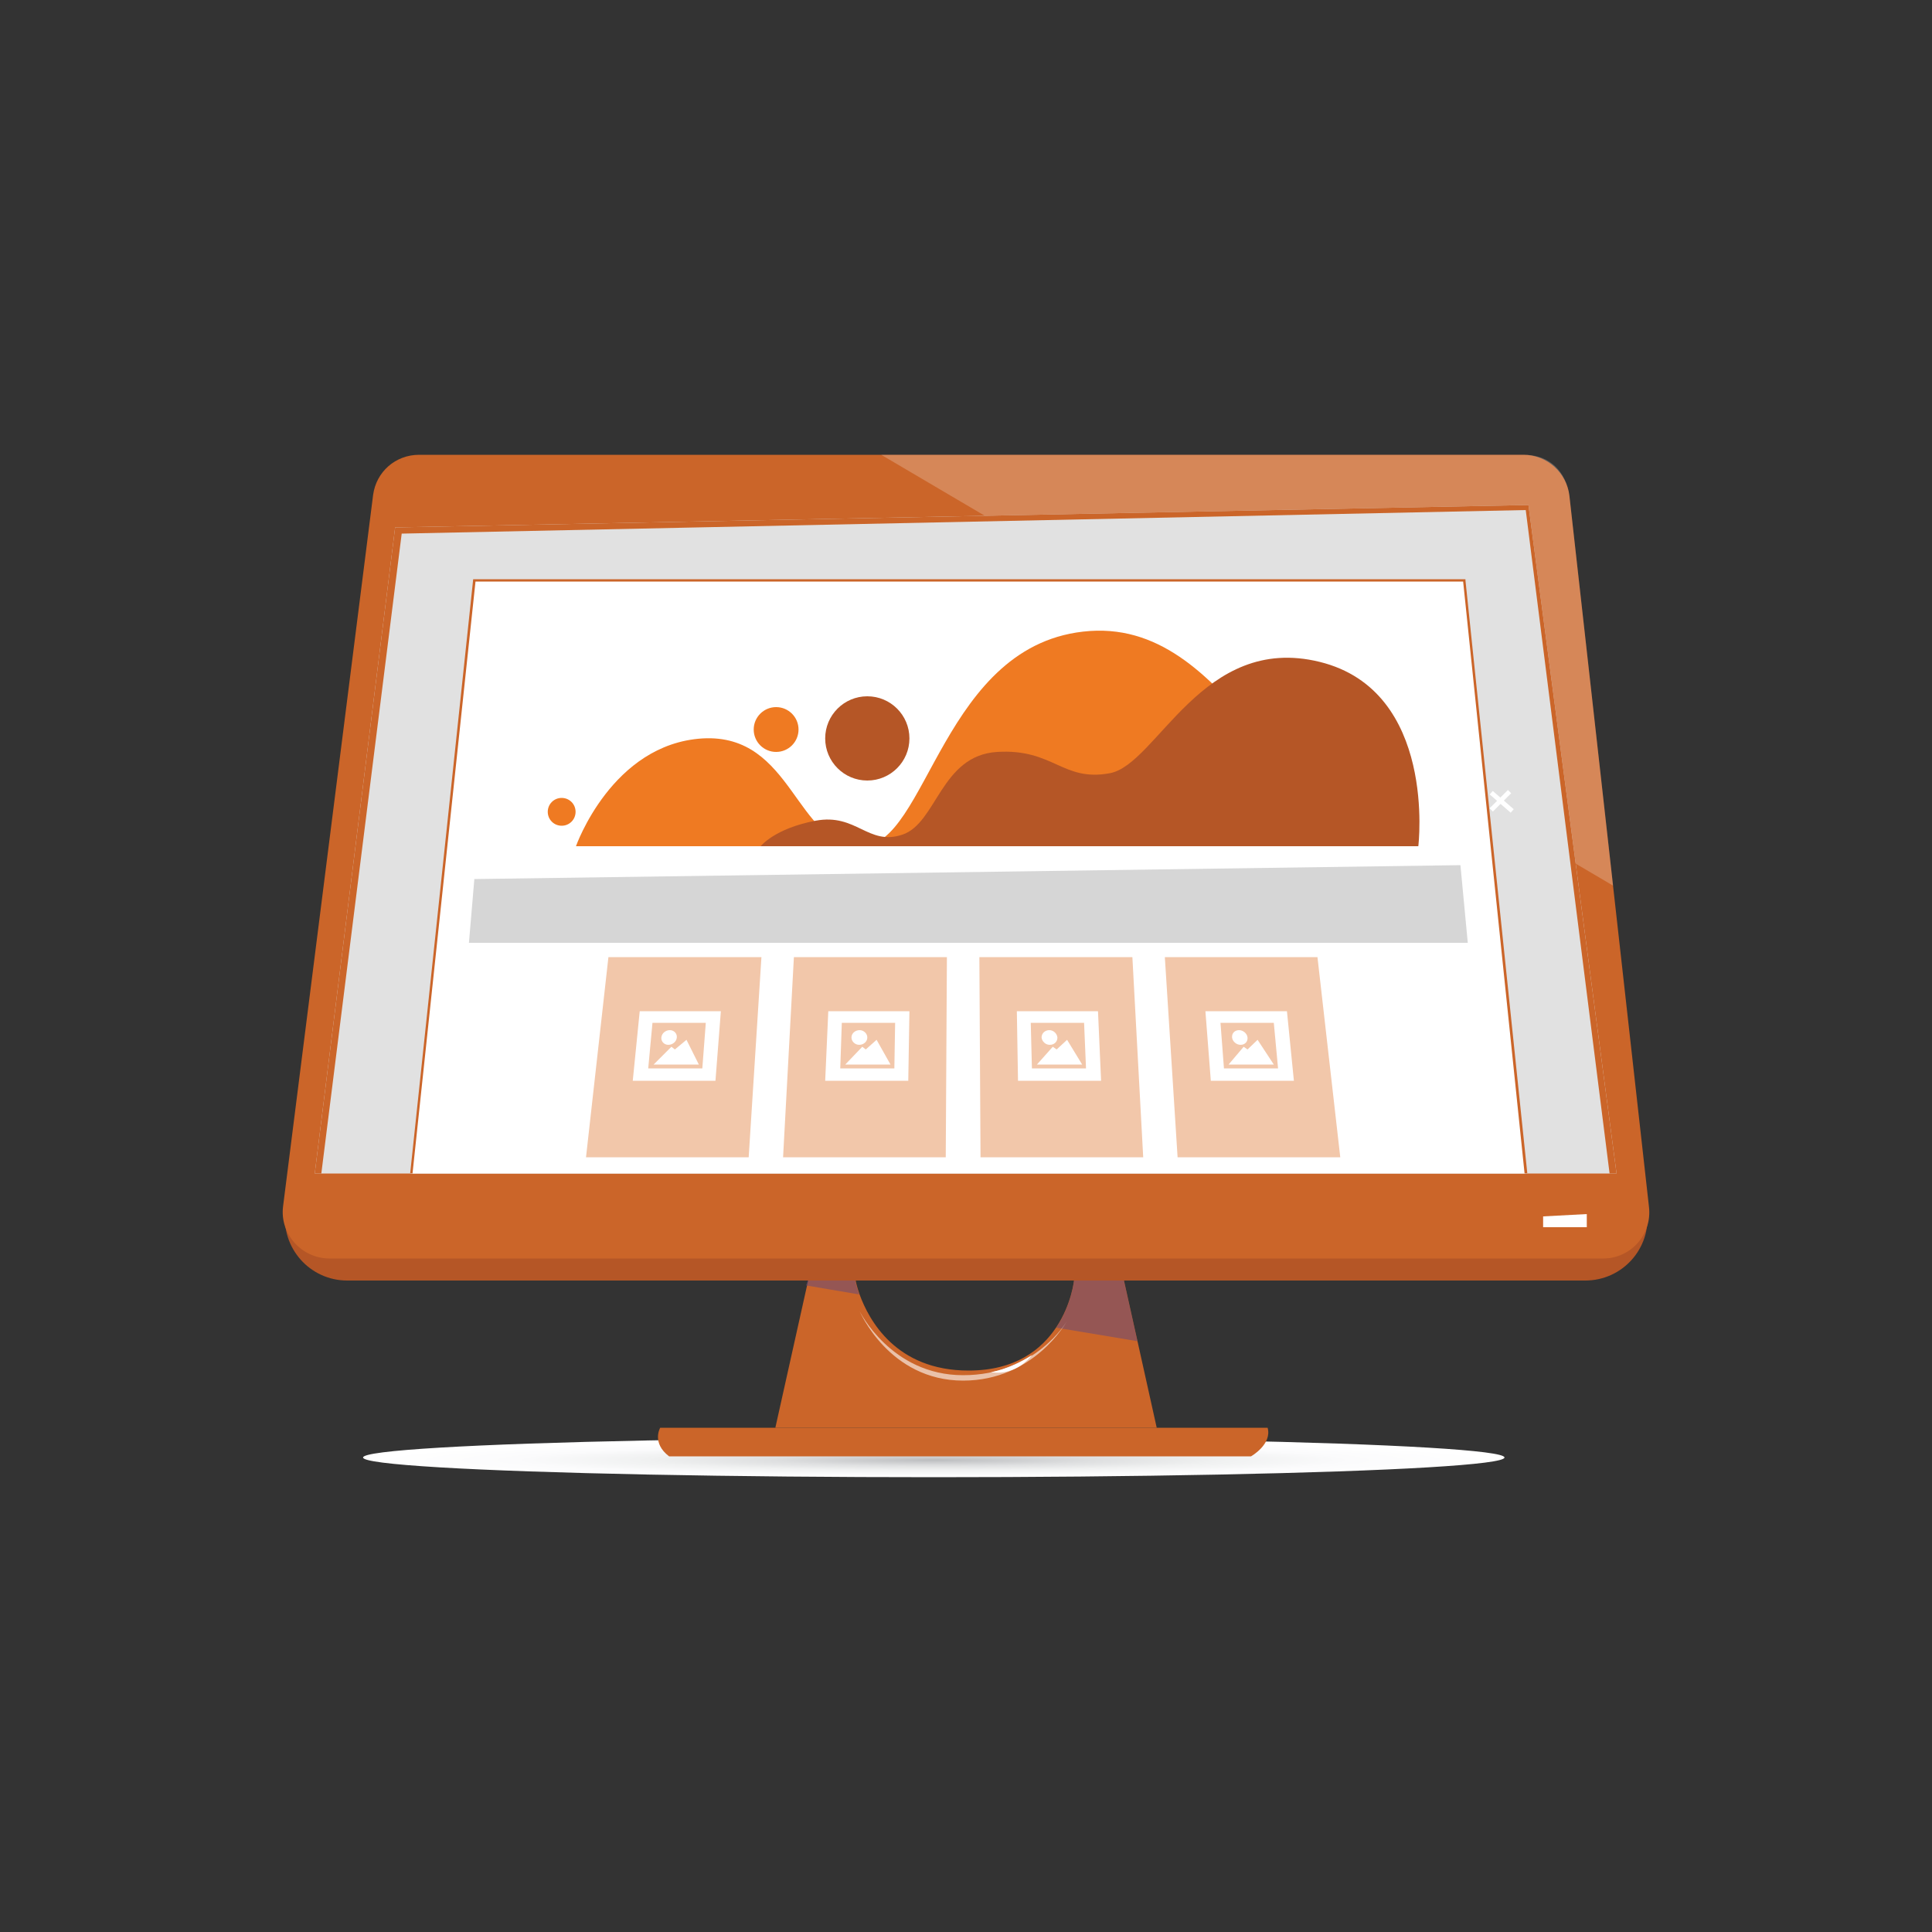
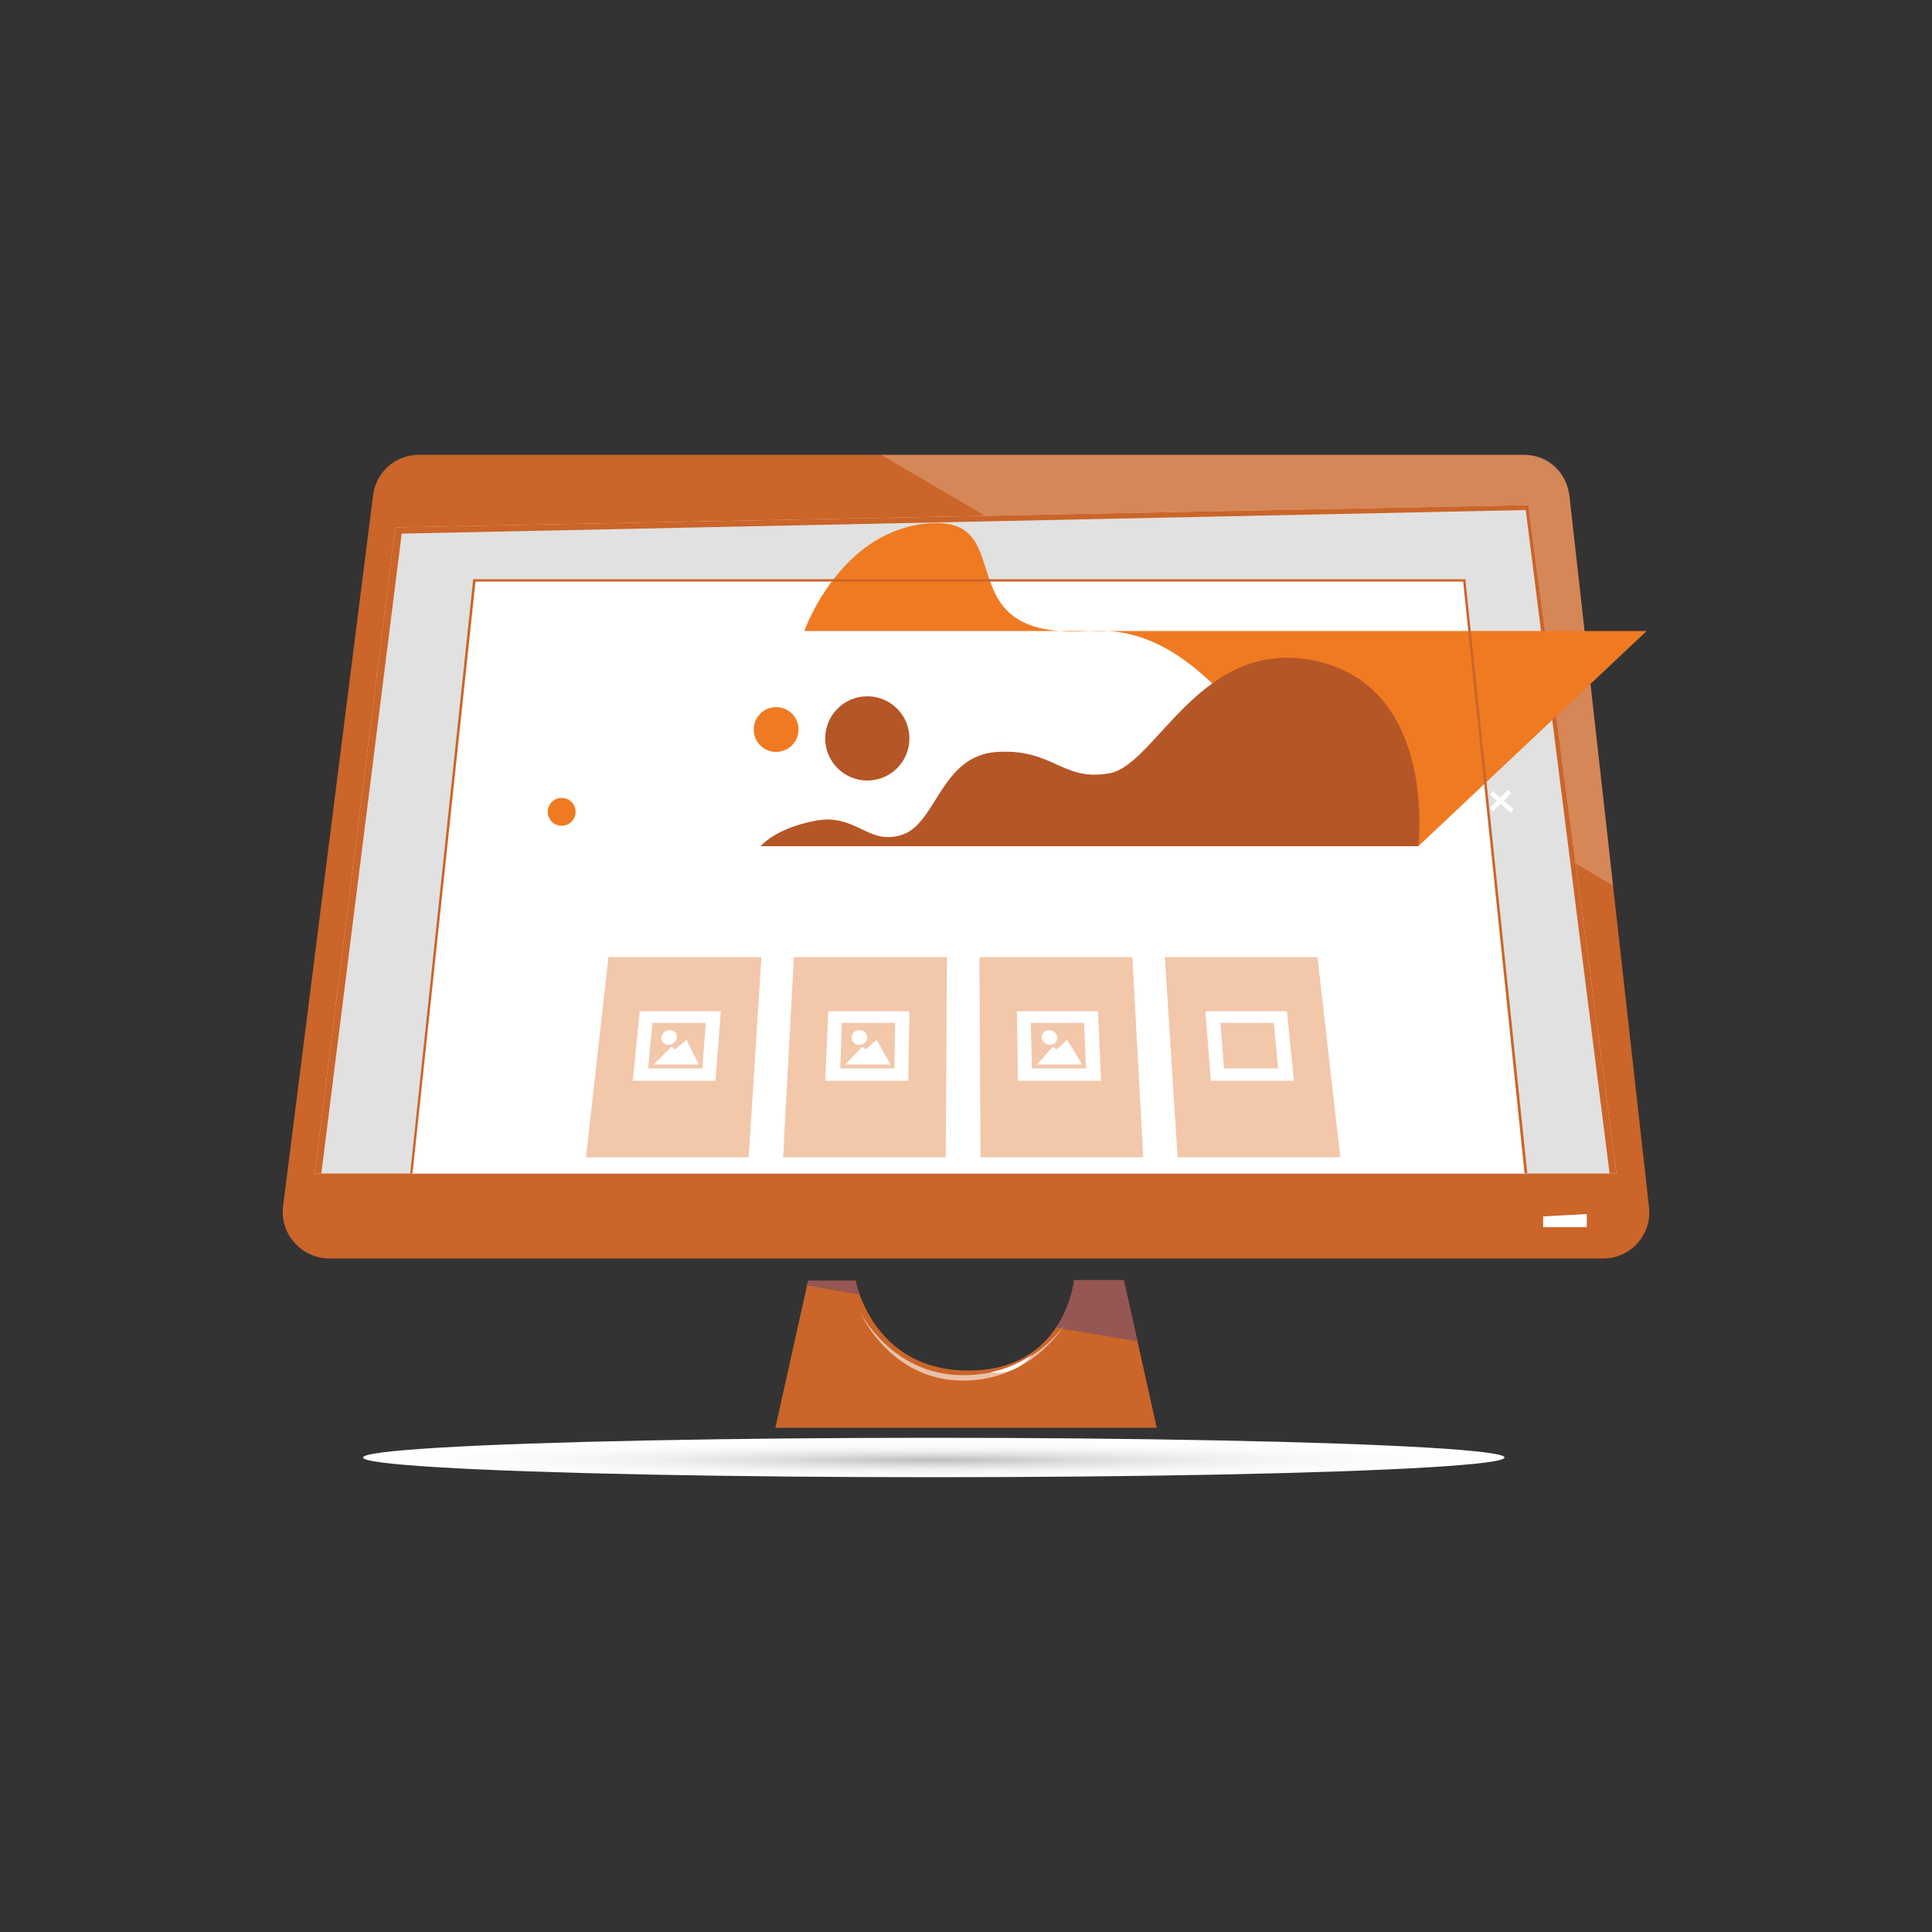
<svg xmlns="http://www.w3.org/2000/svg" width="500" height="500" xml:space="preserve" version="1.1">
  <rect width="100%" height="100%" fill="#333333" stroke="none" />
  <defs>
    <radialGradient gradientUnits="userSpaceOnUse" gradientTransform="matrix(3.236,0,0,0.112,-761.474,535.057)" r="45.626" cy="-1403.478" cx="309.951" id="SVGID_1_">
      <stop stop-color="#BBBDBF" offset="0" />
      <stop stop-color="#C4C5C7" offset="0.061" />
      <stop stop-color="#DEDFE0" offset="0.278" />
      <stop stop-color="#F0F1F1" offset="0.501" />
      <stop stop-color="#FBFBFC" offset="0.732" />
      <stop stop-color="#FFFFFF" offset="0.985" />
    </radialGradient>
  </defs>
  <g>
    <title>Layer 1</title>
    <g id="svg_1">
      <g id="svg_2">
        <g id="svg_3">
          <ellipse id="svg_4" fill="url(#SVGID_1_)" clip-rule="evenodd" fill-rule="evenodd" ry="5.1" rx="147.7" cy="377.2" cx="241.659" class="st0" />
        </g>
        <g id="svg_5">
          <path id="svg_6" fill="#CB6529" clip-rule="evenodd" fill-rule="evenodd" d="m299.359,369.5l-98.7,0l8.2,-36.8l0.3,-1.3l12.3,0c0,0.2 0.3,1.6 1,3.6c2.4,6.6 9.4,19.7 28.2,19.7c12.2,0 18.9,-5.5 22.7,-11.2c4,-6 4.6,-12.2 4.6,-12.2l12.9,0l3.5,15.7l5,22.5z" class="st1" />
-           <path id="svg_7" fill="#CB6529" clip-rule="evenodd" fill-rule="evenodd" d="m170.859,369.5c0,0 -2.3,3.9 2.3,7.4l150.6,0c0,0 5.5,-3.1 4.3,-7.4l-157.2,0z" class="st1" />
          <path id="svg_8" fill="#614881" clip-rule="evenodd" fill-rule="evenodd" opacity="0.5" d="m221.359,331.4c0,0.2 0.3,1.6 1,3.6l-13.6,-2.3l-0.2,0l0.5,-1.3l12.3,0z" class="st2" />
          <path id="svg_9" fill="#614881" clip-rule="evenodd" fill-rule="evenodd" opacity="0.5" d="m294.359,347.1l-21,-3.5c4,-6 4.6,-12.2 4.6,-12.2l12.9,0l3.5,15.7z" class="st2" />
-           <path id="svg_10" fill="#B55626" clip-rule="evenodd" fill-rule="evenodd" d="m73.859,313.3l22.3,-175.7c1,-8.1 7.9,-14.1 16,-14.1l278.4,0c8.2,0 15.1,6.2 16,14.3l19.7,175.7c1.1,9.6 -6.4,17.9 -16,17.9l-320.4,0c-9.7,0 -17.2,-8.5 -16,-18.1z" class="st3" />
          <path id="svg_11" fill="#CB6529" clip-rule="evenodd" fill-rule="evenodd" d="m73.259,312.2l23.3,-184.1c0.8,-6 5.8,-10.4 11.9,-10.4l285.8,0c6.1,0 11.2,4.6 11.9,10.6l20.6,184.1c0.8,7.1 -4.7,13.3 -11.9,13.3l-329.7,0c-7.2,-0.1 -12.8,-6.4 -11.9,-13.5z" class="st1" />
          <path id="svg_12" fill="#FFFFFF" clip-rule="evenodd" fill-rule="evenodd" opacity="0.22" d="m228.059,117.7l189.4,111.5l-11.3,-100.9c0,0 -0.9,-10.6 -11.9,-10.6l-166.2,0z" class="st4" />
          <polygon id="svg_13" fill="#E1E1E1" clip-rule="evenodd" fill-rule="evenodd" points="102.259,136.5 395.559,130.7 418.359,303.7 81.459,303.7 " class="st5" />
          <polygon id="svg_14" fill="#FFFFFF" clip-rule="evenodd" fill-rule="evenodd" points="106.459,303.7 122.759,150.2 378.959,150.2 394.859,303.7 " class="st6" />
          <polygon id="svg_15" fill="#CB6529" clip-rule="evenodd" fill-rule="evenodd" points="83.159,303.7 103.959,138.1 394.859,132 416.559,303.7 418.359,303.7 395.559,130.7 102.259,136.5 81.459,303.7 " class="st1" />
          <polygon id="svg_16" fill="#FFFFFF" clip-rule="evenodd" fill-rule="evenodd" points="399.359,314.8 399.359,317.6 410.659,317.6 410.659,314.2 " class="st6" />
-           <path id="svg_17" fill="#EF7A22" clip-rule="evenodd" fill-rule="evenodd" d="m367.059,219c-34.5,0 -46.8,-58.3 -85,-55.7c-38.3,2.7 -41.9,55.7 -59.1,55.7s-17.6,-29.2 -41.1,-27.9c-23.5,1.4 -32.8,27.9 -32.8,27.9l218,0z" class="st7" />
+           <path id="svg_17" fill="#EF7A22" clip-rule="evenodd" fill-rule="evenodd" d="m367.059,219c-34.5,0 -46.8,-58.3 -85,-55.7s-17.6,-29.2 -41.1,-27.9c-23.5,1.4 -32.8,27.9 -32.8,27.9l218,0z" class="st7" />
          <path id="svg_18" fill="#B55626" clip-rule="evenodd" fill-rule="evenodd" d="m227.559,219l139.5,0c0,0 4.9,-40.2 -25.5,-47.7c-30.4,-7.5 -42.1,26.5 -54.3,28.8c-12.3,2.3 -14.6,-6.4 -29.2,-5.5c-14.6,0.9 -15.6,18.4 -24.5,21.4c-8.9,3 -11.9,-5.6 -22.5,-3.6c-10.6,2 -14.2,6.6 -14.2,6.6l30.7,0z" class="st3" />
-           <polygon id="svg_19" fill="#D6D6D6" clip-rule="evenodd" fill-rule="evenodd" points="122.759,227.5 377.959,223.9 379.859,244 121.359,244 " class="st8" />
          <g id="svg_20">
            <polygon id="svg_21" fill="#F2C7AA" clip-rule="evenodd" fill-rule="evenodd" points="193.759,299.5 151.659,299.5 157.459,247.7 197.059,247.7 " class="st9" />
            <g id="svg_22">
              <path id="svg_23" fill="#FFFFFF" clip-rule="evenodd" fill-rule="evenodd" d="m165.559,261.7l-1.8,18l21.4,0l1.4,-18l-21,0zm16.2,14.8l-14,0l1.1,-11.8l13.8,0l-0.9,11.8z" class="st6" />
              <polygon id="svg_24" fill="#FFFFFF" clip-rule="evenodd" fill-rule="evenodd" points="169.159,275.5 180.859,275.5 177.659,269.1 174.659,271.6 173.759,270.9 " class="st6" />
              <path id="svg_25" fill="#FFFFFF" clip-rule="evenodd" fill-rule="evenodd" d="m175.159,268.5c-0.1,1.1 -1.1,1.9 -2.2,1.9s-1.9,-0.9 -1.8,-1.9c0.1,-1.1 1.1,-1.9 2.2,-1.9c1.1,0 1.9,0.9 1.8,1.9z" class="st6" />
            </g>
          </g>
          <g id="svg_26">
            <polygon id="svg_27" fill="#F2C7AA" clip-rule="evenodd" fill-rule="evenodd" points="244.759,299.5 202.659,299.5 205.459,247.7 245.059,247.7 " class="st9" />
            <g id="svg_28">
              <path id="svg_29" fill="#FFFFFF" clip-rule="evenodd" fill-rule="evenodd" d="m214.359,261.7l-0.8,18l21.5,0l0.3,-18l-21,0zm17.1,14.8l-14,0l0.4,-11.8l13.8,0l-0.2,11.8z" class="st6" />
              <polygon id="svg_30" fill="#FFFFFF" clip-rule="evenodd" fill-rule="evenodd" points="218.759,275.5 230.459,275.5 226.859,269.1 224.059,271.6 223.159,270.9 " class="st6" />
              <path id="svg_31" fill="#FFFFFF" clip-rule="evenodd" fill-rule="evenodd" d="m224.459,268.5c0,1.1 -1,1.9 -2.1,1.9c-1.1,0 -2,-0.9 -2,-1.9c0,-1.1 1,-1.9 2.1,-1.9c1.1,0 2,0.9 2,1.9z" class="st6" />
            </g>
          </g>
          <g id="svg_32">
            <polygon id="svg_33" fill="#F2C7AA" clip-rule="evenodd" fill-rule="evenodd" points="295.859,299.5 253.759,299.5 253.459,247.7 293.059,247.7 " class="st9" />
            <g id="svg_34">
              <path id="svg_35" fill="#FFFFFF" clip-rule="evenodd" fill-rule="evenodd" d="m263.159,261.7l0.3,18l21.5,0l-0.8,-18l-21,0zm17.9,14.8l-14,0l-0.3,-11.8l13.8,0l0.5,11.8z" class="st6" />
              <polygon id="svg_36" fill="#FFFFFF" clip-rule="evenodd" fill-rule="evenodd" points="268.359,275.5 280.059,275.5 276.159,269.1 273.459,271.6 272.459,270.9 " class="st6" />
              <path id="svg_37" fill="#FFFFFF" clip-rule="evenodd" fill-rule="evenodd" d="m273.659,268.5c0,1.1 -0.8,1.9 -2,1.9c-1.1,0 -2,-0.9 -2.1,-1.9c0,-1.1 0.9,-1.9 2,-1.9c1.1,0 2,0.9 2.1,1.9z" class="st6" />
            </g>
          </g>
          <g id="svg_38">
            <polygon id="svg_39" fill="#F2C7AA" clip-rule="evenodd" fill-rule="evenodd" points="346.859,299.5 304.759,299.5 301.459,247.7 340.959,247.7 " class="st9" />
            <g id="svg_40">
              <path id="svg_41" fill="#FFFFFF" clip-rule="evenodd" fill-rule="evenodd" d="m311.959,261.7l1.4,18l21.5,0l-1.8,-18l-21.1,0zm18.8,14.8l-14,0l-0.9,-11.8l13.8,0l1.1,11.8z" class="st6" />
-               <polygon id="svg_42" fill="#FFFFFF" clip-rule="evenodd" fill-rule="evenodd" points="317.959,275.5 329.659,275.5 325.459,269.1 322.859,271.6 321.859,270.9 " class="st6" />
-               <path id="svg_43" fill="#FFFFFF" clip-rule="evenodd" fill-rule="evenodd" d="m322.859,268.5c0.1,1.1 -0.7,1.9 -1.8,1.9c-1.1,0 -2.1,-0.9 -2.2,-1.9c-0.1,-1.1 0.7,-1.9 1.8,-1.9c1.1,0 2.1,0.9 2.2,1.9z" class="st6" />
            </g>
          </g>
          <circle id="svg_44" fill="#B55626" clip-rule="evenodd" fill-rule="evenodd" r="10.9" cy="191.1" cx="224.459" class="st3" />
          <circle id="svg_45" fill="#EF7A22" clip-rule="evenodd" fill-rule="evenodd" r="5.8" cy="188.8" cx="200.859" class="st7" />
          <path id="svg_46" fill="#EF7A22" clip-rule="evenodd" fill-rule="evenodd" d="m148.959,210.1c0,2 -1.6,3.6 -3.6,3.6c-2,0 -3.6,-1.6 -3.6,-3.6c0,-2 1.6,-3.6 3.6,-3.6c2,0 3.6,1.6 3.6,3.6z" class="st7" />
          <g id="svg_47">
            <polygon id="svg_48" fill="#CB6529" points="106.759,303.7 106.159,303.6 122.459,149.9 379.259,149.9 379.259,150.2 395.259,303.6 394.559,303.7 378.659,150.5 123.059,150.5 " class="st10" />
          </g>
          <path id="svg_49" fill="#614881" clip-rule="evenodd" fill-rule="evenodd" d="m277.959,331.4l-56.6,0c0,0 0,0 0,0l56.6,0z" class="st11" />
          <path id="svg_50" fill="#FFFFFF" clip-rule="evenodd" fill-rule="evenodd" opacity="0.6" d="m222.459,339.3c0,0 8.1,16.6 26.8,16.6c18.7,0 26.8,-13.9 26.8,-13.9s-8.4,15.3 -26.8,15.3c-19.2,0 -26.8,-18 -26.8,-18z" class="st12" />
          <path id="svg_51" fill="#FFFFFF" clip-rule="evenodd" fill-rule="evenodd" d="m256.459,355.1c0,0 4.6,-0.6 10.6,-4.4c0,0 -3.9,5.5 -10.6,4.4z" class="st6" />
          <g id="svg_52">
            <g id="svg_53">
              <rect id="svg_54" fill="#FFFFFF" height="7.2" width="1.2" class="st13" transform="matrix(0.657, -0.754, 0.754, 0.657, -88.979, 415.066)" y="220.122" x="469.618" />
            </g>
            <g id="svg_55">
              <rect id="svg_56" fill="#FFFFFF" height="1.2" width="6.7" class="st13" transform="matrix(0.707, -0.707, 0.707, 0.707, -95.392, 380.201)" y="219.152" x="461.046" />
            </g>
          </g>
        </g>
      </g>
    </g>
  </g>
</svg>